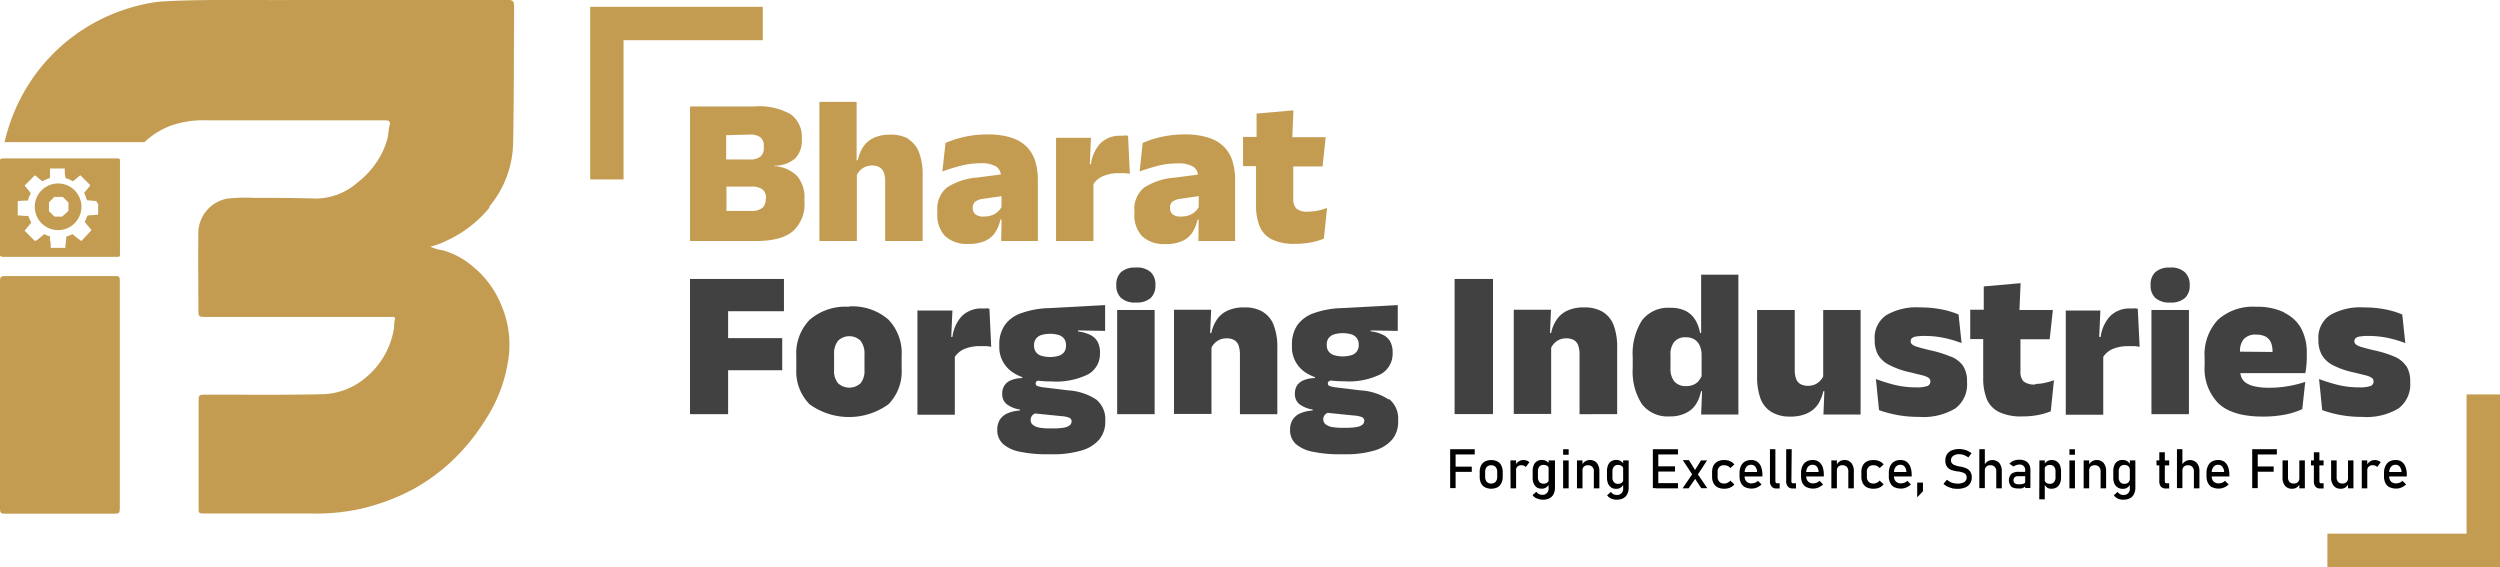
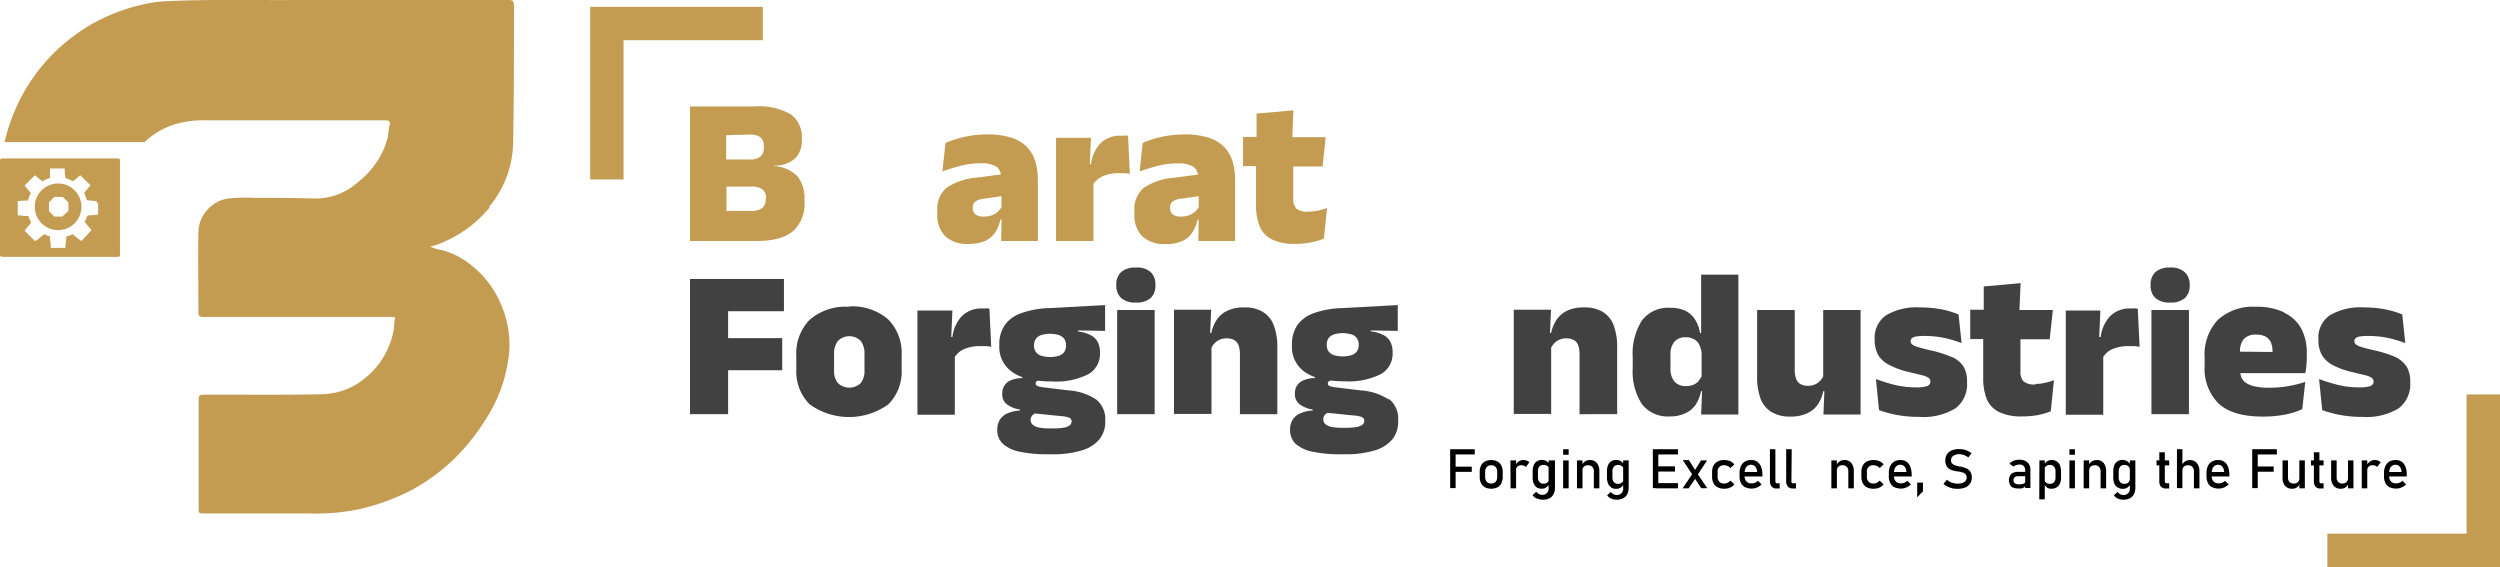
<svg xmlns="http://www.w3.org/2000/svg" id="Layer_1" data-name="Layer 1" viewBox="0 0 321.55 72.93">
  <title>MAIN DATA FOR VC AND LETTERHEAD</title>
  <path d="M186.52,57.78h.7v5h-.7Zm.34,0h2.82v.67h-2.82Zm0,2.24h2.44v.67h-2.44Z" />
  <path d="M191,62.68a1.24,1.24,0,0,1-.51-.53,1.87,1.87,0,0,1-.17-.85v-.59a1.78,1.78,0,0,1,.17-.83,1.24,1.24,0,0,1,.51-.53,1.87,1.87,0,0,1,1.6,0,1.17,1.17,0,0,1,.5.53,1.78,1.78,0,0,1,.18.83v.6a1.8,1.8,0,0,1-.18.84,1.17,1.17,0,0,1-.5.53,1.87,1.87,0,0,1-1.6,0m1.37-.72a.92.92,0,0,0,.2-.65v-.6a.91.91,0,0,0-.2-.64.73.73,0,0,0-.57-.23.75.75,0,0,0-.58.23,1,1,0,0,0-.2.64v.6a1,1,0,0,0,.2.65.72.72,0,0,0,.58.23.7.7,0,0,0,.57-.23" />
  <path d="M194.27,59.22H195v3.59h-.71Zm1.74.68a.79.79,0,0,0-.32-.06.74.74,0,0,0-.53.18.73.73,0,0,0-.18.52l-.07-.69a1.18,1.18,0,0,1,.43-.5,1,1,0,0,1,.58-.18,1.23,1.23,0,0,1,.44.07,1.13,1.13,0,0,1,.35.21l-.46.62a.53.53,0,0,0-.24-.17" />
  <path d="M197.69,62.7a1.1,1.1,0,0,1-.42-.5,1.89,1.89,0,0,1-.14-.79v-.79a1.89,1.89,0,0,1,.14-.79,1,1,0,0,1,.41-.5,1.15,1.15,0,0,1,.65-.17,1.09,1.09,0,0,1,.59.16,1.2,1.2,0,0,1,.42.47l-.07.73a.93.93,0,0,0-.08-.39.56.56,0,0,0-.24-.24.76.76,0,0,0-.38-.09A.68.68,0,0,0,198,60a.93.93,0,0,0-.19.61v.78A.91.91,0,0,0,198,62a.71.71,0,0,0,.55.21.76.76,0,0,0,.38-.09.64.64,0,0,0,.24-.25,1,1,0,0,0,.08-.4l0,.76a1,1,0,0,1-.35.44.91.91,0,0,1-.6.18,1.25,1.25,0,0,1-.68-.17m0,1.42a1.21,1.21,0,0,1-.5-.42l.48-.43a1,1,0,0,0,.33.29.82.82,0,0,0,.4.1.77.77,0,0,0,.85-.85V59.22H200v3.49a1.8,1.8,0,0,1-.18.84,1.2,1.2,0,0,1-.53.54,1.8,1.8,0,0,1-.84.18,1.66,1.66,0,0,1-.72-.15" />
  <path d="M201.05,57.78h.71v.71h-.71Zm0,1.44h.71v3.59h-.71Z" />
  <path d="M202.83,59.22h.71v3.59h-.71ZM205,60.64a.78.78,0,0,0-.2-.59.71.71,0,0,0-.55-.21.72.72,0,0,0-.53.18.68.68,0,0,0-.19.52l-.08-.69a1.3,1.3,0,0,1,.44-.51,1.1,1.1,0,0,1,.59-.17,1.12,1.12,0,0,1,.91.38,1.66,1.66,0,0,1,.32,1.08v2.18H205Z" />
  <path d="M207.26,62.7a1.06,1.06,0,0,1-.43-.5,2.07,2.07,0,0,1-.14-.79v-.79a1.89,1.89,0,0,1,.14-.79,1,1,0,0,1,.41-.5,1.15,1.15,0,0,1,.65-.17,1.09,1.09,0,0,1,.59.16,1.31,1.31,0,0,1,.43.47l-.08.73a.93.93,0,0,0-.08-.39.56.56,0,0,0-.24-.24.76.76,0,0,0-.38-.09.68.68,0,0,0-.55.22.93.93,0,0,0-.19.61v.78a.91.91,0,0,0,.19.61.71.71,0,0,0,.55.21.76.76,0,0,0,.38-.09.64.64,0,0,0,.24-.25,1,1,0,0,0,.08-.4l0,.76a1,1,0,0,1-.35.44.91.91,0,0,1-.6.18,1.19,1.19,0,0,1-.67-.17m0,1.42a1.21,1.21,0,0,1-.5-.42l.48-.43a1,1,0,0,0,.33.29.82.82,0,0,0,.4.1.77.77,0,0,0,.85-.85V59.22h.71v3.49a1.8,1.8,0,0,1-.18.84,1.2,1.2,0,0,1-.53.54,1.8,1.8,0,0,1-.84.18,1.69,1.69,0,0,1-.72-.15" />
  <path d="M212.59,57.78h.7v5h-.7Zm.34,0h2.89v.67h-2.89Zm0,2.2h2.51v.67h-2.51Zm0,2.16h2.89v.67h-2.89Z" />
  <path d="M217.76,60.83l.34.65-.91,1.33h-.78Zm0,.35-1.32-2h.79l1,1.61,1.36,2h-.78Zm.23-.69.79-1.27h.78l-1.27,1.94Z" />
  <path d="M220.93,62.68a1.26,1.26,0,0,1-.54-.53,1.87,1.87,0,0,1-.18-.85v-.59a1.78,1.78,0,0,1,.18-.83,1.26,1.26,0,0,1,.54-.53,1.8,1.8,0,0,1,.84-.18,2.18,2.18,0,0,1,.52.06,1.86,1.86,0,0,1,.45.2,1.4,1.4,0,0,1,.33.31l-.51.46a1,1,0,0,0-.36-.27,1,1,0,0,0-.42-.09.78.78,0,0,0-.86.87v.59a.89.89,0,0,0,.22.66.82.82,0,0,0,.64.23.87.87,0,0,0,.42-.1,1,1,0,0,0,.36-.28l.51.49a1.27,1.27,0,0,1-.34.31,2,2,0,0,1-.44.19,2.24,2.24,0,0,1-.52.06,1.8,1.8,0,0,1-.84-.18" />
  <path d="M224.47,62.68a1.25,1.25,0,0,1-.54-.55,1.8,1.8,0,0,1-.19-.87v-.41a2.08,2.08,0,0,1,.18-.91,1.33,1.33,0,0,1,.52-.58,1.59,1.59,0,0,1,.81-.19,1.29,1.29,0,0,1,.77.22,1.36,1.36,0,0,1,.49.65,2.87,2.87,0,0,1,.17,1v.24h-2.43v-.57H226a1.2,1.2,0,0,0-.23-.68.66.66,0,0,0-.53-.25.77.77,0,0,0-.62.27,1.15,1.15,0,0,0-.22.74v.46a.83.83,0,0,0,.91.92,1.25,1.25,0,0,0,.42-.08,1.19,1.19,0,0,0,.38-.25l.46.47a1.79,1.79,0,0,1-.59.39,1.65,1.65,0,0,1-.67.14,1.81,1.81,0,0,1-.85-.18" />
  <path d="M228.35,61.88a.33.33,0,0,0,.06.21.22.22,0,0,0,.16.07h.33v.67h-.41a.76.76,0,0,1-.62-.25,1,1,0,0,1-.22-.7v-4.1h.7Z" />
  <path d="M230.41,61.88a.33.33,0,0,0,.05.21.22.22,0,0,0,.16.07H231v.67h-.42a.77.77,0,0,1-.62-.25,1,1,0,0,1-.22-.7v-4.1h.71Z" />
-   <path d="M232.37,62.68a1.36,1.36,0,0,1-.54-.55,1.93,1.93,0,0,1-.18-.87v-.41a2.08,2.08,0,0,1,.18-.91,1.37,1.37,0,0,1,.51-.58,1.63,1.63,0,0,1,.82-.19,1.29,1.29,0,0,1,.77.22,1.5,1.5,0,0,1,.49.65,2.88,2.88,0,0,1,.16,1v.24h-2.42v-.57h1.75a1.19,1.19,0,0,0-.22-.68.67.67,0,0,0-.53-.25.75.75,0,0,0-.62.27,1.09,1.09,0,0,0-.22.74v.46a.89.89,0,0,0,.24.68.86.86,0,0,0,.66.24,1.26,1.26,0,0,0,.43-.08,1.19,1.19,0,0,0,.38-.25l.46.47a1.94,1.94,0,0,1-.6.39,1.58,1.58,0,0,1-.67.14,1.87,1.87,0,0,1-.85-.18" />
  <path d="M235.55,59.22h.71v3.59h-.71Zm2.18,1.42a.82.82,0,0,0-.19-.59.75.75,0,0,0-.56-.21.72.72,0,0,0-.53.18.68.68,0,0,0-.19.52l-.07-.69a1.28,1.28,0,0,1,.43-.51,1.12,1.12,0,0,1,.59-.17,1.1,1.1,0,0,1,.91.38,1.66,1.66,0,0,1,.32,1.08v2.18h-.71Z" />
  <path d="M240.12,62.68a1.23,1.23,0,0,1-.53-.53,1.87,1.87,0,0,1-.18-.85v-.59a1.78,1.78,0,0,1,.18-.83,1.23,1.23,0,0,1,.53-.53,1.86,1.86,0,0,1,.84-.18,2.2,2.2,0,0,1,.53.06,2,2,0,0,1,.45.2,1.4,1.4,0,0,1,.33.31l-.51.46a1,1,0,0,0-.36-.27,1.07,1.07,0,0,0-.43-.09.78.78,0,0,0-.85.87v.59a.89.89,0,0,0,.22.66.82.82,0,0,0,.63.23.91.91,0,0,0,.43-.1,1,1,0,0,0,.36-.28l.51.49a1.67,1.67,0,0,1-.34.31,2,2,0,0,1-.44.19,2.26,2.26,0,0,1-.53.06,1.86,1.86,0,0,1-.84-.18" />
  <path d="M243.66,62.68a1.28,1.28,0,0,1-.53-.55,1.8,1.8,0,0,1-.19-.87v-.41a2.08,2.08,0,0,1,.18-.91,1.33,1.33,0,0,1,.52-.58,1.57,1.57,0,0,1,.81-.19,1.29,1.29,0,0,1,.77.22,1.42,1.42,0,0,1,.49.65,2.87,2.87,0,0,1,.17,1v.24h-2.43v-.57h1.75a1.19,1.19,0,0,0-.22-.68.66.66,0,0,0-.53-.25.75.75,0,0,0-.62.27,1.09,1.09,0,0,0-.22.74v.46a.89.89,0,0,0,.24.68.89.89,0,0,0,.67.24,1.25,1.25,0,0,0,.42-.08,1.19,1.19,0,0,0,.38-.25l.46.47a1.94,1.94,0,0,1-.6.39,1.57,1.57,0,0,1-.66.14,1.88,1.88,0,0,1-.86-.18" />
  <polygon points="246.59 62.07 247.33 62.07 247.33 63.19 246.59 63.96 246.59 62.07" />
  <path d="M251.11,62.8a2.92,2.92,0,0,1-.61-.21,2.56,2.56,0,0,1-.53-.35l.44-.54a2.21,2.21,0,0,0,.64.38,2.27,2.27,0,0,0,.75.12,1.57,1.57,0,0,0,.85-.2.67.67,0,0,0,.3-.58h0a.64.64,0,0,0-.14-.42.75.75,0,0,0-.35-.22,3.79,3.79,0,0,0-.56-.14h-.1a6,6,0,0,1-.82-.19,1.24,1.24,0,0,1-.54-.4,1.31,1.31,0,0,1-.23-.82h0a1.47,1.47,0,0,1,.21-.8,1.38,1.38,0,0,1,.61-.5,2.55,2.55,0,0,1,1-.17,2.33,2.33,0,0,1,.53.06,2.63,2.63,0,0,1,.52.17,4.29,4.29,0,0,1,.5.29l-.41.56a2.29,2.29,0,0,0-.57-.31,1.65,1.65,0,0,0-.57-.11,1.33,1.33,0,0,0-.8.21.68.68,0,0,0-.29.58h0a.54.54,0,0,0,.15.41.81.81,0,0,0,.37.22A4.51,4.51,0,0,0,252,60h.12a4.48,4.48,0,0,1,.77.23,1.18,1.18,0,0,1,.51.41,1.29,1.29,0,0,1,.21.78h0a1.4,1.4,0,0,1-.22.78,1.37,1.37,0,0,1-.63.5,2.52,2.52,0,0,1-1,.17,3.85,3.85,0,0,1-.69-.06" />
-   <path d="M254.58,57.78h.71v5h-.71Zm2.18,2.86a.78.78,0,0,0-.2-.59.71.71,0,0,0-.55-.21.72.72,0,0,0-.53.18.66.66,0,0,0-.19.51l-.07-.69a1.25,1.25,0,0,1,.43-.5,1.21,1.21,0,0,1,1.5.21,1.66,1.66,0,0,1,.32,1.08v2.18h-.71Z" />
  <path d="M258.7,62.59a1.23,1.23,0,0,1,0-1.64,1.37,1.37,0,0,1,.91-.26h1l0,.56h-1.07a.61.61,0,0,0-.41.13.56.56,0,0,0,0,.78,1,1,0,0,0,.56.13,1.51,1.51,0,0,0,.6-.09.28.28,0,0,0,.2-.27l.07.51a.76.76,0,0,1-.23.24,1,1,0,0,1-.31.14,1.73,1.73,0,0,1-.41,0,1.54,1.54,0,0,1-1-.27m1.87-2.06a.73.73,0,0,0-.19-.54.69.69,0,0,0-.53-.2,1.46,1.46,0,0,0-.79.25l-.52-.35a1.45,1.45,0,0,1,.54-.39,2,2,0,0,1,.75-.13,1.78,1.78,0,0,1,.76.15,1.21,1.21,0,0,1,.49.46,1.47,1.47,0,0,1,.16.72v2.31h-.67Z" />
  <path d="M262.31,59.22H263v5h-.71Zm1,3.48a.92.92,0,0,1-.37-.45l0-.75a.93.93,0,0,0,.08.39.64.64,0,0,0,.24.25.8.8,0,0,0,.39.09.67.67,0,0,0,.54-.22.85.85,0,0,0,.19-.6v-.77a.9.9,0,0,0-.19-.62.71.71,0,0,0-.54-.22.8.8,0,0,0-.39.09.56.56,0,0,0-.24.24.93.93,0,0,0-.08.39l-.07-.69a1.27,1.27,0,0,1,.42-.49,1,1,0,0,1,.59-.17,1.15,1.15,0,0,1,.65.17,1.1,1.1,0,0,1,.42.5,2.07,2.07,0,0,1,.14.79v.78a1.89,1.89,0,0,1-.15.79,1.13,1.13,0,0,1-.42.49,1.25,1.25,0,0,1-.68.17,1,1,0,0,1-.58-.16" />
  <path d="M266.17,57.78h.71v.71h-.71Zm0,1.44h.71v3.59h-.71Z" />
  <path d="M268,59.22h.71v3.59H268Zm2.18,1.42a.83.83,0,0,0-.2-.59.71.71,0,0,0-.55-.21.77.77,0,0,0-.54.18.71.71,0,0,0-.18.52l-.08-.69a1.3,1.3,0,0,1,.44-.51,1.1,1.1,0,0,1,.59-.17,1.12,1.12,0,0,1,.91.38,1.66,1.66,0,0,1,.32,1.08v2.18h-.71Z" />
  <path d="M272.38,62.7a1.06,1.06,0,0,1-.43-.5,1.89,1.89,0,0,1-.14-.79v-.79a1.89,1.89,0,0,1,.14-.79,1,1,0,0,1,.41-.5,1.15,1.15,0,0,1,.65-.17,1.09,1.09,0,0,1,.59.16,1.31,1.31,0,0,1,.43.47l-.08.73a.93.93,0,0,0-.08-.39.56.56,0,0,0-.24-.24.76.76,0,0,0-.38-.09.68.68,0,0,0-.55.22.93.93,0,0,0-.19.61v.78a.91.91,0,0,0,.19.61.71.71,0,0,0,.55.21.76.76,0,0,0,.38-.09.64.64,0,0,0,.24-.25,1,1,0,0,0,.08-.4l.05.76a1,1,0,0,1-.35.44.91.91,0,0,1-.6.18,1.19,1.19,0,0,1-.67-.17m0,1.42a1.21,1.21,0,0,1-.5-.42l.48-.43a1,1,0,0,0,.33.29.82.82,0,0,0,.4.1.77.77,0,0,0,.85-.85V59.22h.71v3.49a1.8,1.8,0,0,1-.18.84,1.2,1.2,0,0,1-.53.54,1.8,1.8,0,0,1-.84.18,1.66,1.66,0,0,1-.72-.15" />
  <path d="M277.36,59.22H279v.64h-1.62Zm.57,3.37a1.11,1.11,0,0,1-.2-.71V58.17h.71v3.71a.33.33,0,0,0,.05.21.18.18,0,0,0,.15.07H279v.67h-.41a.8.8,0,0,1-.64-.24" />
  <path d="M280,57.78h.7v5H280Zm2.18,2.86a.83.83,0,0,0-.2-.59.71.71,0,0,0-.55-.21.77.77,0,0,0-.54.18.69.69,0,0,0-.19.51l-.07-.69a1.27,1.27,0,0,1,.44-.5,1.2,1.2,0,0,1,1.49.21,1.6,1.6,0,0,1,.33,1.08v2.18h-.71Z" />
  <path d="M284.53,62.68a1.25,1.25,0,0,1-.54-.55,1.93,1.93,0,0,1-.19-.87v-.41a2.08,2.08,0,0,1,.18-.91,1.33,1.33,0,0,1,.52-.58,1.63,1.63,0,0,1,.82-.19,1.32,1.32,0,0,1,.77.22,1.41,1.41,0,0,1,.48.65,2.87,2.87,0,0,1,.17,1v.24h-2.42v-.57h1.75a1.2,1.2,0,0,0-.23-.68.64.64,0,0,0-.52-.25.74.74,0,0,0-.62.27,1.09,1.09,0,0,0-.22.74v.46a.89.89,0,0,0,.23.68.9.9,0,0,0,.67.24,1.35,1.35,0,0,0,.43-.08,1.15,1.15,0,0,0,.37-.25l.47.47a1.94,1.94,0,0,1-.6.39,1.61,1.61,0,0,1-.67.14,1.84,1.84,0,0,1-.85-.18" />
  <path d="M289.68,57.78h.71v5h-.71Zm.35,0h2.82v.67H290ZM290,60h2.44v.67H290Z" />
  <path d="M294.28,61.4a.87.87,0,0,0,.19.59.74.74,0,0,0,.55.2.72.72,0,0,0,.53-.18.68.68,0,0,0,.19-.52l.05.75a1,1,0,0,1-.36.44,1,1,0,0,1-.61.18,1.12,1.12,0,0,1-.92-.38,1.58,1.58,0,0,1-.32-1.08V59.22h.7Zm1.46-2.18h.71v3.59h-.71Z" />
  <path d="M297.24,59.22h1.62v.64h-1.62Zm.57,3.37a1.11,1.11,0,0,1-.2-.71V58.17h.71v3.71a.41.41,0,0,0,.05.21.21.21,0,0,0,.15.07h.34v.67h-.41a.8.8,0,0,1-.64-.24" />
  <path d="M300.54,61.4a.82.82,0,0,0,.19.59.73.73,0,0,0,.54.2.77.77,0,0,0,.54-.18.72.72,0,0,0,.19-.52l.05.75a1.1,1.1,0,0,1-.36.44,1,1,0,0,1-.62.18,1.1,1.1,0,0,1-.91-.38,1.59,1.59,0,0,1-.33-1.08V59.22h.71ZM302,59.22h.7v3.59H302Z" />
  <path d="M303.77,59.22h.71v3.59h-.71Zm1.75.68a.88.88,0,0,0-.33-.06.64.64,0,0,0-.71.7l-.07-.69a1.18,1.18,0,0,1,.43-.5,1,1,0,0,1,.58-.18,1.23,1.23,0,0,1,.44.07,1,1,0,0,1,.35.21l-.46.62a.55.55,0,0,0-.23-.17" />
  <path d="M307.35,62.68a1.3,1.3,0,0,1-.54-.55,1.93,1.93,0,0,1-.18-.87v-.41a2.08,2.08,0,0,1,.18-.91,1.31,1.31,0,0,1,.51-.58,1.63,1.63,0,0,1,.82-.19,1.29,1.29,0,0,1,.77.22,1.41,1.41,0,0,1,.48.65,2.66,2.66,0,0,1,.17,1v.24h-2.42v-.57h1.75a1.2,1.2,0,0,0-.23-.68.64.64,0,0,0-.52-.25.74.74,0,0,0-.62.27,1.09,1.09,0,0,0-.22.74v.46a.93.93,0,0,0,.23.68.9.9,0,0,0,.67.24,1.31,1.31,0,0,0,.43-.08,1.15,1.15,0,0,0,.37-.25l.47.47a1.94,1.94,0,0,1-.6.39,1.58,1.58,0,0,1-.67.14,1.87,1.87,0,0,1-.85-.18" />
  <polygon points="90.18 35.88 88.75 35.88 88.75 53.27 93.65 53.27 93.65 47.62 100.61 47.62 100.61 43.49 93.65 43.49 93.65 40.03 100.83 40.03 100.83 35.88 93.65 35.88 90.18 35.88" style="fill:#424142" />
  <path d="M109.19,39.46a7,7,0,0,0-5.06,1.68,6.19,6.19,0,0,0-1.71,4.65v1.7A6,6,0,0,0,104.13,52a8.66,8.66,0,0,0,10.14,0,6,6,0,0,0,1.7-4.55v-1.7a6.19,6.19,0,0,0-1.71-4.65,7,7,0,0,0-5.07-1.68m2,8.2a2.49,2.49,0,0,1-.49,1.66,2.13,2.13,0,0,1-2.92,0,2.44,2.44,0,0,1-.5-1.66V45.6a2.66,2.66,0,0,1,.5-1.76,2.08,2.08,0,0,1,2.92,0,2.71,2.71,0,0,1,.49,1.76Z" style="fill:#424142" />
  <path d="M126.83,39.68a3.64,3.64,0,0,0-.48,0,3.54,3.54,0,0,0-2.66,1,4.87,4.87,0,0,0-1.19,2.66h-.15l.15-3.4H118v13.4h4.81V45.9a2.84,2.84,0,0,1,1.19-1,5.22,5.22,0,0,1,2.12-.38l.73,0a4.69,4.69,0,0,1,.64.09l-.23-4.9-.44-.07" style="fill:#424142" />
  <path d="M141,51.39a7.37,7.37,0,0,0-3.57-1.18l-3.15-.38a3.66,3.66,0,0,1-.81-.17.34.34,0,0,1-.26-.35h0a.33.33,0,0,1,.15-.29l.14-.06a13.81,13.81,0,0,0,1.76.1,9.22,9.22,0,0,0,4.72-.93,3,3,0,0,0,1.5-2.7v-.08a2.9,2.9,0,0,0-.3-1.38,2.15,2.15,0,0,0-.93-.88,4.55,4.55,0,0,0-1.59-.45V42.5l3.48.06V39.24l-7.23.39a11.44,11.44,0,0,0-3.59.66,4.24,4.24,0,0,0-2.1,1.55,4.34,4.34,0,0,0-.69,2.51v.16a3.87,3.87,0,0,0,1.67,3.34,5.38,5.38,0,0,0,1.29.66v.12a3.83,3.83,0,0,0-1.39.25,1.82,1.82,0,0,0-.88.66,1.8,1.8,0,0,0-.31,1.09v0A1.62,1.62,0,0,0,129.5,52a3.72,3.72,0,0,0,1.68.67v.13a4.72,4.72,0,0,0-1.57.35,2.19,2.19,0,0,0-1,.82,2.37,2.37,0,0,0-.34,1.31v0a2.38,2.38,0,0,0,.75,1.83,4.6,4.6,0,0,0,2.2,1,17,17,0,0,0,3.55.32h.56a12.79,12.79,0,0,0,3.71-.47,4.72,4.72,0,0,0,2.32-1.4,3.55,3.55,0,0,0,.8-2.38v-.09A3.25,3.25,0,0,0,141,51.39m-8-7a1.35,1.35,0,0,1,.23-.8,1.37,1.37,0,0,1,.68-.49,4,4,0,0,1,2.3,0,1.37,1.37,0,0,1,.68.5,1.41,1.41,0,0,1,.22.79v.08a1.44,1.44,0,0,1-.22.79,1.41,1.41,0,0,1-.68.49,4,4,0,0,1-2.3,0,1.28,1.28,0,0,1-.91-1.28Zm4.82,9.84a.6.6,0,0,1-.23.47,1.61,1.61,0,0,1-.74.3,7.5,7.5,0,0,1-1.41.1H135a6.69,6.69,0,0,1-1.42-.12,1.67,1.67,0,0,1-.78-.38.78.78,0,0,1-.24-.57v0a.89.89,0,0,1,.12-.47.85.85,0,0,1,.33-.32l.1-.06,3.37.34a3.61,3.61,0,0,1,1,.19.53.53,0,0,1,.36.53Z" style="fill:#424142" />
  <rect x="143.69" y="39.87" width="4.82" height="13.4" style="fill:#424142" />
  <path d="M146.1,34.42a2.63,2.63,0,0,0-1.92.59,2.14,2.14,0,0,0-.6,1.6v.1a2.13,2.13,0,0,0,.6,1.6,2.63,2.63,0,0,0,1.92.6,2.68,2.68,0,0,0,1.91-.59,2.15,2.15,0,0,0,.6-1.61v-.1A2.14,2.14,0,0,0,148,35a2.63,2.63,0,0,0-1.91-.59" style="fill:#424142" />
  <path d="M162.45,40.12a4.5,4.5,0,0,0-2.41-.58,4.88,4.88,0,0,0-2.21.44,3.31,3.31,0,0,0-1.35,1.18,4.83,4.83,0,0,0-.68,1.68h-.15l.13-3H151v13.4h4.82V44.72a2.35,2.35,0,0,1,.39-.56,2.18,2.18,0,0,1,.67-.47,2.13,2.13,0,0,1,.9-.17,1.91,1.91,0,0,1,1,.24,1.3,1.3,0,0,1,.54.71,3.55,3.55,0,0,1,.16,1.1v7.7h4.81V44.74a7.77,7.77,0,0,0-.46-2.9,3.36,3.36,0,0,0-1.4-1.72" style="fill:#424142" />
  <path d="M178.62,51.39A7.37,7.37,0,0,0,175,50.21l-3.14-.38a3.92,3.92,0,0,1-.82-.17.34.34,0,0,1-.25-.35h0A.33.33,0,0,1,171,49l.14-.06a13.81,13.81,0,0,0,1.76.1,9.22,9.22,0,0,0,4.72-.93,3,3,0,0,0,1.5-2.7v-.08a2.9,2.9,0,0,0-.3-1.38,2.15,2.15,0,0,0-.93-.88,4.68,4.68,0,0,0-1.59-.45V42.5l3.48.06V39.24l-7.23.39a11.57,11.57,0,0,0-3.6.66,4.34,4.34,0,0,0-2.1,1.55,4.41,4.41,0,0,0-.68,2.51v.16a3.89,3.89,0,0,0,1.66,3.34,5.65,5.65,0,0,0,1.3.66v.12a3.79,3.79,0,0,0-1.39.25,1.9,1.9,0,0,0-.89.66,1.87,1.87,0,0,0-.3,1.09v0a1.64,1.64,0,0,0,.6,1.37,3.82,3.82,0,0,0,1.68.67v.13a4.66,4.66,0,0,0-1.56.35,2.14,2.14,0,0,0-1,.82,2.37,2.37,0,0,0-.34,1.31v0a2.41,2.41,0,0,0,.74,1.83,4.69,4.69,0,0,0,2.21,1,17,17,0,0,0,3.55.32H173a12.86,12.86,0,0,0,3.72-.47,4.77,4.77,0,0,0,2.32-1.4,3.54,3.54,0,0,0,.79-2.38v-.09a3.24,3.24,0,0,0-1.18-2.78m-8-7a1.35,1.35,0,0,1,.22-.8,1.41,1.41,0,0,1,.68-.49,4,4,0,0,1,2.31,0,1.31,1.31,0,0,1,.9,1.29v.08a1.36,1.36,0,0,1-.23.79,1.38,1.38,0,0,1-.67.49,4,4,0,0,1-2.31,0,1.41,1.41,0,0,1-.68-.49,1.36,1.36,0,0,1-.22-.79Zm4.81,9.84a.59.59,0,0,1-.22.47,1.66,1.66,0,0,1-.74.3,7.62,7.62,0,0,1-1.42.1h-.44a6.86,6.86,0,0,1-1.43-.12,1.68,1.68,0,0,1-.77-.38.78.78,0,0,1-.24-.57v0a.89.89,0,0,1,.12-.47.82.82,0,0,1,.32-.32l.11-.06,3.37.34a3.53,3.53,0,0,1,1,.19.53.53,0,0,1,.36.53Z" style="fill:#424142" />
-   <rect x="187.09" y="35.88" width="4.94" height="17.38" style="fill:#424142" />
  <path d="M206.16,40.12a4.54,4.54,0,0,0-2.42-.58,4.94,4.94,0,0,0-2.21.44,3.35,3.35,0,0,0-1.34,1.18,4.84,4.84,0,0,0-.69,1.68h-.14l.13-3H194.7v13.4h4.81V44.72a2.68,2.68,0,0,1,.39-.56,2.31,2.31,0,0,1,.67-.47,2.19,2.19,0,0,1,.9-.17,2,2,0,0,1,1,.24,1.29,1.29,0,0,1,.53.71,3.27,3.27,0,0,1,.16,1.1v7.7H208V44.74a8,8,0,0,0-.45-2.9,3.36,3.36,0,0,0-1.4-1.72" style="fill:#424142" />
  <path d="M218.8,39.2l0,3.64h-.14a4.73,4.73,0,0,0-.64-1.74A3.12,3.12,0,0,0,216.83,40a4.35,4.35,0,0,0-2-.41,4.23,4.23,0,0,0-3.64,1.62A8,8,0,0,0,210,45.94v1.43A7.67,7.67,0,0,0,211.2,52a4.16,4.16,0,0,0,3.51,1.56,4.55,4.55,0,0,0,2.13-.44A3.14,3.14,0,0,0,218.13,52a5.17,5.17,0,0,0,.66-1.68h.13l-.12,3h4.79V35.33H218.8ZM218.49,49a2,2,0,0,1-.69.49,2.37,2.37,0,0,1-.9.17,1.92,1.92,0,0,1-1.53-.58,2.54,2.54,0,0,1-.51-1.73V45.67a2.51,2.51,0,0,1,.5-1.72,1.84,1.84,0,0,1,1.47-.57,2,2,0,0,1,1.09.27,1.7,1.7,0,0,1,.68.77,2.87,2.87,0,0,1,.26,1.2V48.4a2.59,2.59,0,0,1-.37.56" style="fill:#424142" />
  <path d="M234.5,48.41a2.35,2.35,0,0,1-.39.56,2.16,2.16,0,0,1-.67.48,2.26,2.26,0,0,1-.9.17,1.89,1.89,0,0,1-1-.24,1.26,1.26,0,0,1-.54-.71,3.27,3.27,0,0,1-.16-1.1v-7.7H226V48.4a8,8,0,0,0,.45,2.9A3.42,3.42,0,0,0,227.86,53a4.53,4.53,0,0,0,2.41.58,5,5,0,0,0,2.22-.44A3.42,3.42,0,0,0,233.83,52a5,5,0,0,0,.68-1.68h.14l-.12,3h4.78V39.87H234.5Z" style="fill:#424142" />
  <path d="M250.93,45.88a15,15,0,0,0-2.72-.84c-.68-.16-1.2-.3-1.55-.41a2,2,0,0,1-.72-.33.52.52,0,0,1-.19-.42v0a.5.5,0,0,1,.15-.37,1.05,1.05,0,0,1,.55-.23,6.53,6.53,0,0,1,1.13-.07,12.29,12.29,0,0,1,2.51.26,14.83,14.83,0,0,1,2.21.66l-.39-3.68a10.93,10.93,0,0,0-2.14-.65,14.36,14.36,0,0,0-2.81-.26,7.69,7.69,0,0,0-4.35,1,3.48,3.48,0,0,0-1.49,3.08v.11a4,4,0,0,0,.42,1.88A3.46,3.46,0,0,0,243,46.94a10.41,10.41,0,0,0,2.65.94l1.6.39a2.7,2.7,0,0,1,.81.33.59.59,0,0,1,.23.48v0a.61.61,0,0,1-.4.57,4.17,4.17,0,0,1-1.48.17,11.24,11.24,0,0,1-2.77-.33,22,22,0,0,1-2.36-.74l.4,4a15,15,0,0,0,2.25.61,15.17,15.17,0,0,0,2.9.26,8,8,0,0,0,4.67-1.09A3.86,3.86,0,0,0,253,49.17v-.08a3.63,3.63,0,0,0-.49-2,3.44,3.44,0,0,0-1.54-1.21" style="fill:#424142" />
  <path d="M261.81,49.45a2.24,2.24,0,0,1-1.55-.4,1.8,1.8,0,0,1-.39-1.28V43.64h3.76l.41-3.77h-4.3l.15-3.45-4.74.42v3h-1.74v3.77h1.67v5a7.18,7.18,0,0,0,.47,2.75A3.29,3.29,0,0,0,257.13,53a6.56,6.56,0,0,0,2.95.56,10.82,10.82,0,0,0,2.06-.18,9,9,0,0,0,1.63-.48l.41-4a7.82,7.82,0,0,1-1.12.33,5.34,5.34,0,0,1-1.25.15" style="fill:#424142" />
  <path d="M274.52,39.68a3.64,3.64,0,0,0-.48,0,3.5,3.5,0,0,0-2.65,1,4.8,4.8,0,0,0-1.2,2.66H270l.15-3.4H265.7v13.4h4.82V45.9a2.75,2.75,0,0,1,1.18-1,5.22,5.22,0,0,1,2.12-.38l.73,0a5.1,5.1,0,0,1,.65.09l-.24-4.9-.44-.07" style="fill:#424142" />
  <rect x="276.72" y="39.87" width="4.82" height="13.4" style="fill:#424142" />
  <path d="M279.13,34.42a2.63,2.63,0,0,0-1.92.59,2.14,2.14,0,0,0-.6,1.6v.1a2.13,2.13,0,0,0,.6,1.6,2.63,2.63,0,0,0,1.92.6,2.68,2.68,0,0,0,1.91-.59,2.15,2.15,0,0,0,.6-1.61v-.1A2.14,2.14,0,0,0,281,35a2.63,2.63,0,0,0-1.91-.59" style="fill:#424142" />
  <path d="M293.8,40.18a8,8,0,0,0-3.6-.72,6.7,6.7,0,0,0-4.94,1.68,6.53,6.53,0,0,0-1.7,4.87v1a6.37,6.37,0,0,0,1.8,4.9c1.21,1.11,3.09,1.67,5.66,1.67a14.93,14.93,0,0,0,2.86-.25,9.52,9.52,0,0,0,2.24-.71l.38-3.5a14.83,14.83,0,0,1-2.23.55,14.21,14.21,0,0,1-2.37.2,8.33,8.33,0,0,1-1.92-.18,3.18,3.18,0,0,1-1.15-.48,1.65,1.65,0,0,1-.55-.7,3,3,0,0,1-.13-.52h8.36a9.38,9.38,0,0,0,.14-1,10.31,10.31,0,0,0,.05-1.11v-.42a6.62,6.62,0,0,0-.73-3.23,4.75,4.75,0,0,0-2.17-2m-5.69,5v0a2.39,2.39,0,0,1,.49-1.62,2,2,0,0,1,1.6-.57,2.61,2.61,0,0,1,1.2.25,1.63,1.63,0,0,1,.68.74,3,3,0,0,1,.21,1.19v.05Z" style="fill:#424142" />
  <path d="M309.49,47.09A3.44,3.44,0,0,0,308,45.88a14.79,14.79,0,0,0-2.72-.84c-.68-.16-1.2-.3-1.55-.41a2.12,2.12,0,0,1-.72-.33.52.52,0,0,1-.19-.42v0a.5.5,0,0,1,.15-.37,1.05,1.05,0,0,1,.55-.23,6.6,6.6,0,0,1,1.13-.07,12.29,12.29,0,0,1,2.51.26,14.83,14.83,0,0,1,2.21.66l-.39-3.68a10.93,10.93,0,0,0-2.14-.65,14.36,14.36,0,0,0-2.81-.26,7.79,7.79,0,0,0-4.35,1,3.48,3.48,0,0,0-1.49,3.08v.11a4,4,0,0,0,.42,1.88A3.52,3.52,0,0,0,300,46.94a10.41,10.41,0,0,0,2.65.94l1.6.39a2.7,2.7,0,0,1,.81.33.59.59,0,0,1,.23.48v0a.61.61,0,0,1-.4.57,4.17,4.17,0,0,1-1.48.17,11.24,11.24,0,0,1-2.77-.33,22,22,0,0,1-2.36-.74l.4,4a15,15,0,0,0,2.25.61,15.17,15.17,0,0,0,2.9.26,8,8,0,0,0,4.67-1.09A3.86,3.86,0,0,0,310,49.17v-.08a3.63,3.63,0,0,0-.49-2" style="fill:#424142" />
  <path d="M99.59,21.45v-.14a4,4,0,0,0,2.69-.94,3.23,3.23,0,0,0,.85-2.38V17.8a3.58,3.58,0,0,0-1.44-3.11,8.28,8.28,0,0,0-4.7-1H88.75V31h8.47c2.17,0,3.75-.41,4.75-1.25a4.65,4.65,0,0,0,1.5-3.79v-.31a4.34,4.34,0,0,0-.93-3,4.48,4.48,0,0,0-3-1.28m-3.14-4.06a2.18,2.18,0,0,1,1.42.36,1.38,1.38,0,0,1,.42,1.11V19a1.44,1.44,0,0,1-.42,1.13,2.06,2.06,0,0,1-1.42.38h-3V17.39Zm2.08,8.28a1.43,1.43,0,0,1-.44,1.16,2.32,2.32,0,0,1-1.49.38H93.44V24H96.6a2.32,2.32,0,0,1,1.49.37,1.46,1.46,0,0,1,.44,1.16Z" style="fill:#c39c51" />
-   <path d="M116.91,17.89a4.6,4.6,0,0,0-2.41-.57,4.76,4.76,0,0,0-2.17.44A3.28,3.28,0,0,0,111,18.93a5.19,5.19,0,0,0-.67,1.68h-.15l0-3.62V13.1h-4.79V31h4.82V22.52a2.27,2.27,0,0,1,.39-.58,2,2,0,0,1,.67-.47,2.13,2.13,0,0,1,.9-.18,1.84,1.84,0,0,1,1,.25,1.35,1.35,0,0,1,.53.7,3.63,3.63,0,0,1,.15,1.11V31h4.82V22.52a7.86,7.86,0,0,0-.46-2.91,3.4,3.4,0,0,0-1.4-1.72" style="fill:#c39c51" />
  <path d="M132.11,18.93a4.86,4.86,0,0,0-2-1.21,9.77,9.77,0,0,0-3.1-.43,13.66,13.66,0,0,0-2.08.15,13.91,13.91,0,0,0-1.81.4,13.06,13.06,0,0,0-1.51.55l-.4,3.66c.75-.27,1.52-.51,2.33-.72A10.16,10.16,0,0,1,126.1,21a3.64,3.64,0,0,1,2.06.44,1.47,1.47,0,0,1,.57,1l-3,.39a8.32,8.32,0,0,0-3.94,1.29,3.52,3.52,0,0,0-1.23,3v.34a3.9,3.9,0,0,0,1,2.91,4.1,4.1,0,0,0,3,1,5,5,0,0,0,2.2-.41,3,3,0,0,0,1.27-1.11,5.1,5.1,0,0,0,.65-1.62h.14L128.77,31h4.72V23.16a8.39,8.39,0,0,0-.32-2.37,4.64,4.64,0,0,0-1.06-1.86m-3.76,8.29a2.37,2.37,0,0,1-.76.46,3.14,3.14,0,0,1-1.08.17,1.54,1.54,0,0,1-1.07-.3,1,1,0,0,1-.32-.78v-.05a.94.94,0,0,1,.31-.78,2.2,2.2,0,0,1,1.09-.38l2.29-.33v1.41a2.5,2.5,0,0,1-.46.58" style="fill:#c39c51" />
  <path d="M144.65,17.46a3.64,3.64,0,0,0-.48,0,3.52,3.52,0,0,0-2.66,1,4.83,4.83,0,0,0-1.19,2.66h-.15l.15-3.4h-4.49V31h4.81V23.67a2.77,2.77,0,0,1,1.19-1,5,5,0,0,1,2.12-.39l.73,0a5.06,5.06,0,0,1,.64.08l-.23-4.9c-.15,0-.29-.05-.44-.06" style="fill:#c39c51" />
  <path d="M157.48,18.93a4.86,4.86,0,0,0-2-1.21,9.8,9.8,0,0,0-3.11-.43,13.85,13.85,0,0,0-2.08.15,13.14,13.14,0,0,0-3.32.95l-.39,3.66c.74-.27,1.52-.51,2.33-.72a10.1,10.1,0,0,1,2.54-.31,3.64,3.64,0,0,1,2.06.44,1.47,1.47,0,0,1,.57,1l-3,.39a8.28,8.28,0,0,0-3.94,1.29,3.52,3.52,0,0,0-1.23,3v.34a3.9,3.9,0,0,0,1,2.91,4.1,4.1,0,0,0,3,1,5,5,0,0,0,2.2-.41,3,3,0,0,0,1.27-1.11,5.1,5.1,0,0,0,.65-1.62h.14L154.14,31h4.72V23.16a8.39,8.39,0,0,0-.32-2.37,4.64,4.64,0,0,0-1.06-1.86m-3.76,8.29a2.37,2.37,0,0,1-.76.46,3.14,3.14,0,0,1-1.08.17,1.54,1.54,0,0,1-1.07-.3,1,1,0,0,1-.32-.78v-.05a.94.94,0,0,1,.31-.78,2.2,2.2,0,0,1,1.09-.38l2.29-.33v1.41a2.5,2.5,0,0,1-.46.58" style="fill:#c39c51" />
  <path d="M169.53,27.08a5.91,5.91,0,0,1-1.25.14,2.2,2.2,0,0,1-1.55-.4,1.77,1.77,0,0,1-.39-1.27V21.41h3.77l.4-3.76h-4.29l.14-3.46-4.74.42v3h-1.74v3.76h1.67v5a7.12,7.12,0,0,0,.47,2.74,3.22,3.22,0,0,0,1.57,1.68,6.42,6.42,0,0,0,3,.57,10,10,0,0,0,2.06-.19,8.08,8.08,0,0,0,1.63-.48l.41-3.94a11.65,11.65,0,0,1-1.12.33" style="fill:#c39c51" />
  <polygon points="75.91 0.88 75.91 23.08 80.2 23.08 80.2 5.17 98.11 5.17 98.11 0.88 75.91 0.88" style="fill:#c39c51" />
  <polygon points="321.55 72.93 321.55 50.73 317.25 50.73 317.25 68.64 299.35 68.64 299.35 72.93 321.55 72.93" style="fill:#c39c51" />
  <path d="M62.91,26.6A13.16,13.16,0,0,0,66,18.27c.11-5.76.09-11.52.12-17.28,0-.88-.08-1-1-1-8.67,0-17.35,0-26,0C33.18.06,27.24-.13,21.3.16a15.5,15.5,0,0,0-2.71.37,24.19,24.19,0,0,0-5.13,1.72A23.3,23.3,0,0,0,1.7,14.73,24.77,24.77,0,0,0,.58,18.28h18A10.2,10.2,0,0,1,22,16.15a12.78,12.78,0,0,1,4.71-.67H38.27c3.76,0,7.53,0,11.3,0,.57,0,.65.25.54.64s-.15,1.07-.25,1.6a10.08,10.08,0,0,1-1.33,3A10.9,10.9,0,0,1,46,23.46a8.14,8.14,0,0,1-5.67,2.07c-2.56-.07-5.11-.09-7.67-.08a20.94,20.94,0,0,0-3.45.1,4.54,4.54,0,0,0-3.69,4.12c-.06,3.48,0,7,0,10.46,0,.53.15.63.65.63q12,0,24,0h.39c.21,0,.29.12.23.28a6.29,6.29,0,0,0-.11,1.14,10.32,10.32,0,0,1-3.73,6.46,8.91,8.91,0,0,1-5.4,2.06c-5,.12-10,.05-14.94.06-1.07,0-1.06,0-1.06,1q0,6.86,0,13.7c0,.4,0,.58.53.58,4.55,0,9.1,0,13.65,0a26.8,26.8,0,0,0,6.63-.59A28,28,0,0,0,53,63a25,25,0,0,0,5.15-3.73,26.84,26.84,0,0,0,4.21-5.16,19.2,19.2,0,0,0,3.12-8.67,12.91,12.91,0,0,0-1-6.19,12.42,12.42,0,0,0-3.77-5.06,10.07,10.07,0,0,0-3.77-2,5.4,5.4,0,0,1-1.6-.47,9,9,0,0,0,2-.72,15.5,15.5,0,0,0,5.64-4.32" style="fill:#c39c51" />
-   <path d="M14.9,35.51q-7.15,0-14.32,0c-.45,0-.58.12-.58.64C0,41,0,45.86,0,50.73H0c0,4.9,0,9.81,0,14.71,0,.52.14.63.59.63,4.74,0,9.47,0,14.21,0,.49,0,.61-.13.61-.67q0-12.6,0-25.19c0-1.38,0-2.77,0-4.15,0-.48-.13-.56-.54-.56" style="fill:#c39c51" />
  <path d="M7.35,23.6a3,3,0,1,0,3.12,2.86A3,3,0,0,0,7.35,23.6m1.41,3.51s0,0,0,.06L8,27.86a.18.18,0,0,1-.09,0H7l0,0-.7-.7a.11.11,0,0,1,0-.07v-.5h0v-.5a.11.11,0,0,1,0-.07l.68-.69a.13.13,0,0,1,.1,0h.94a.15.15,0,0,1,.12.05l.66.66a.16.16,0,0,1,0,.11v1" style="fill:#c39c51" />
  <path d="M14.9,20.37H.59c-.46,0-.59.05-.59.26,0,2,0,4,0,6.05H0c0,2,0,4.06,0,6.1,0,.21.14.26.59.26H14.82c.49,0,.61,0,.61-.28,0-3.48,0-7,0-10.43,0-.58,0-1.15,0-1.72,0-.2-.13-.24-.54-.24m-2.27,5.72v1.52s0,0,0,0l-.79.07c-.18,0-.36,0-.53.06a.08.08,0,0,0-.06,0c-.07.17-.13.34-.2.5s-.09.17-.14.26,0,0,0,.05l.55.67c.1.11.2.23.29.35s0,0,0,.06L10.47,31l0,0L10,30.67l-.64-.53a.08.08,0,0,0-.1,0,3.45,3.45,0,0,1-.63.25c-.09,0-.1.07-.11.15,0,.35-.07.71-.11,1.06,0,.08,0,.16,0,.23s0,.05-.05.05H6.52c0-.1,0-.2,0-.3s0-.43-.07-.64,0-.31,0-.46,0-.05,0-.06a3.27,3.27,0,0,1-.65-.26.14.14,0,0,0-.17,0l-.85.71L4.49,31,3.16,29.67l.2-.24.51-.62L4,28.63s0,0,0-.06a3.14,3.14,0,0,1-.31-.67c0-.07,0-.14-.14-.13a2.45,2.45,0,0,1-.38,0l-.66-.06-.23,0v0c0-.6,0-1.19,0-1.79a.05.05,0,0,1,.06-.06l.73-.06.45,0c.08,0,.08,0,.1-.1a3.19,3.19,0,0,1,.27-.69.19.19,0,0,0,0-.26l-.67-.81c-.06-.07-.06-.07,0-.13l1.24-1.24s0,0,.08,0l.84.7a.12.12,0,0,0,.17,0,3,3,0,0,1,.76-.33.15.15,0,0,0,.12-.17c0-.2,0-.4,0-.6s0-.33,0-.5h1.9c0,.11,0,.21,0,.32,0,.29.05.58.08.86,0,0,0,.06.05.07a3.28,3.28,0,0,1,.84.36c.05,0,.08,0,.13,0l.62-.51.24-.2s0,0,.08,0c.34.35.69.7,1,1l.23.23s0,0,0,.07l-.76.92s0,.05,0,.08a3.69,3.69,0,0,1,.31.8.13.13,0,0,0,.11.09l.59.05.6.06s0,0,0,0v.29" style="fill:#c39c51" />
</svg>